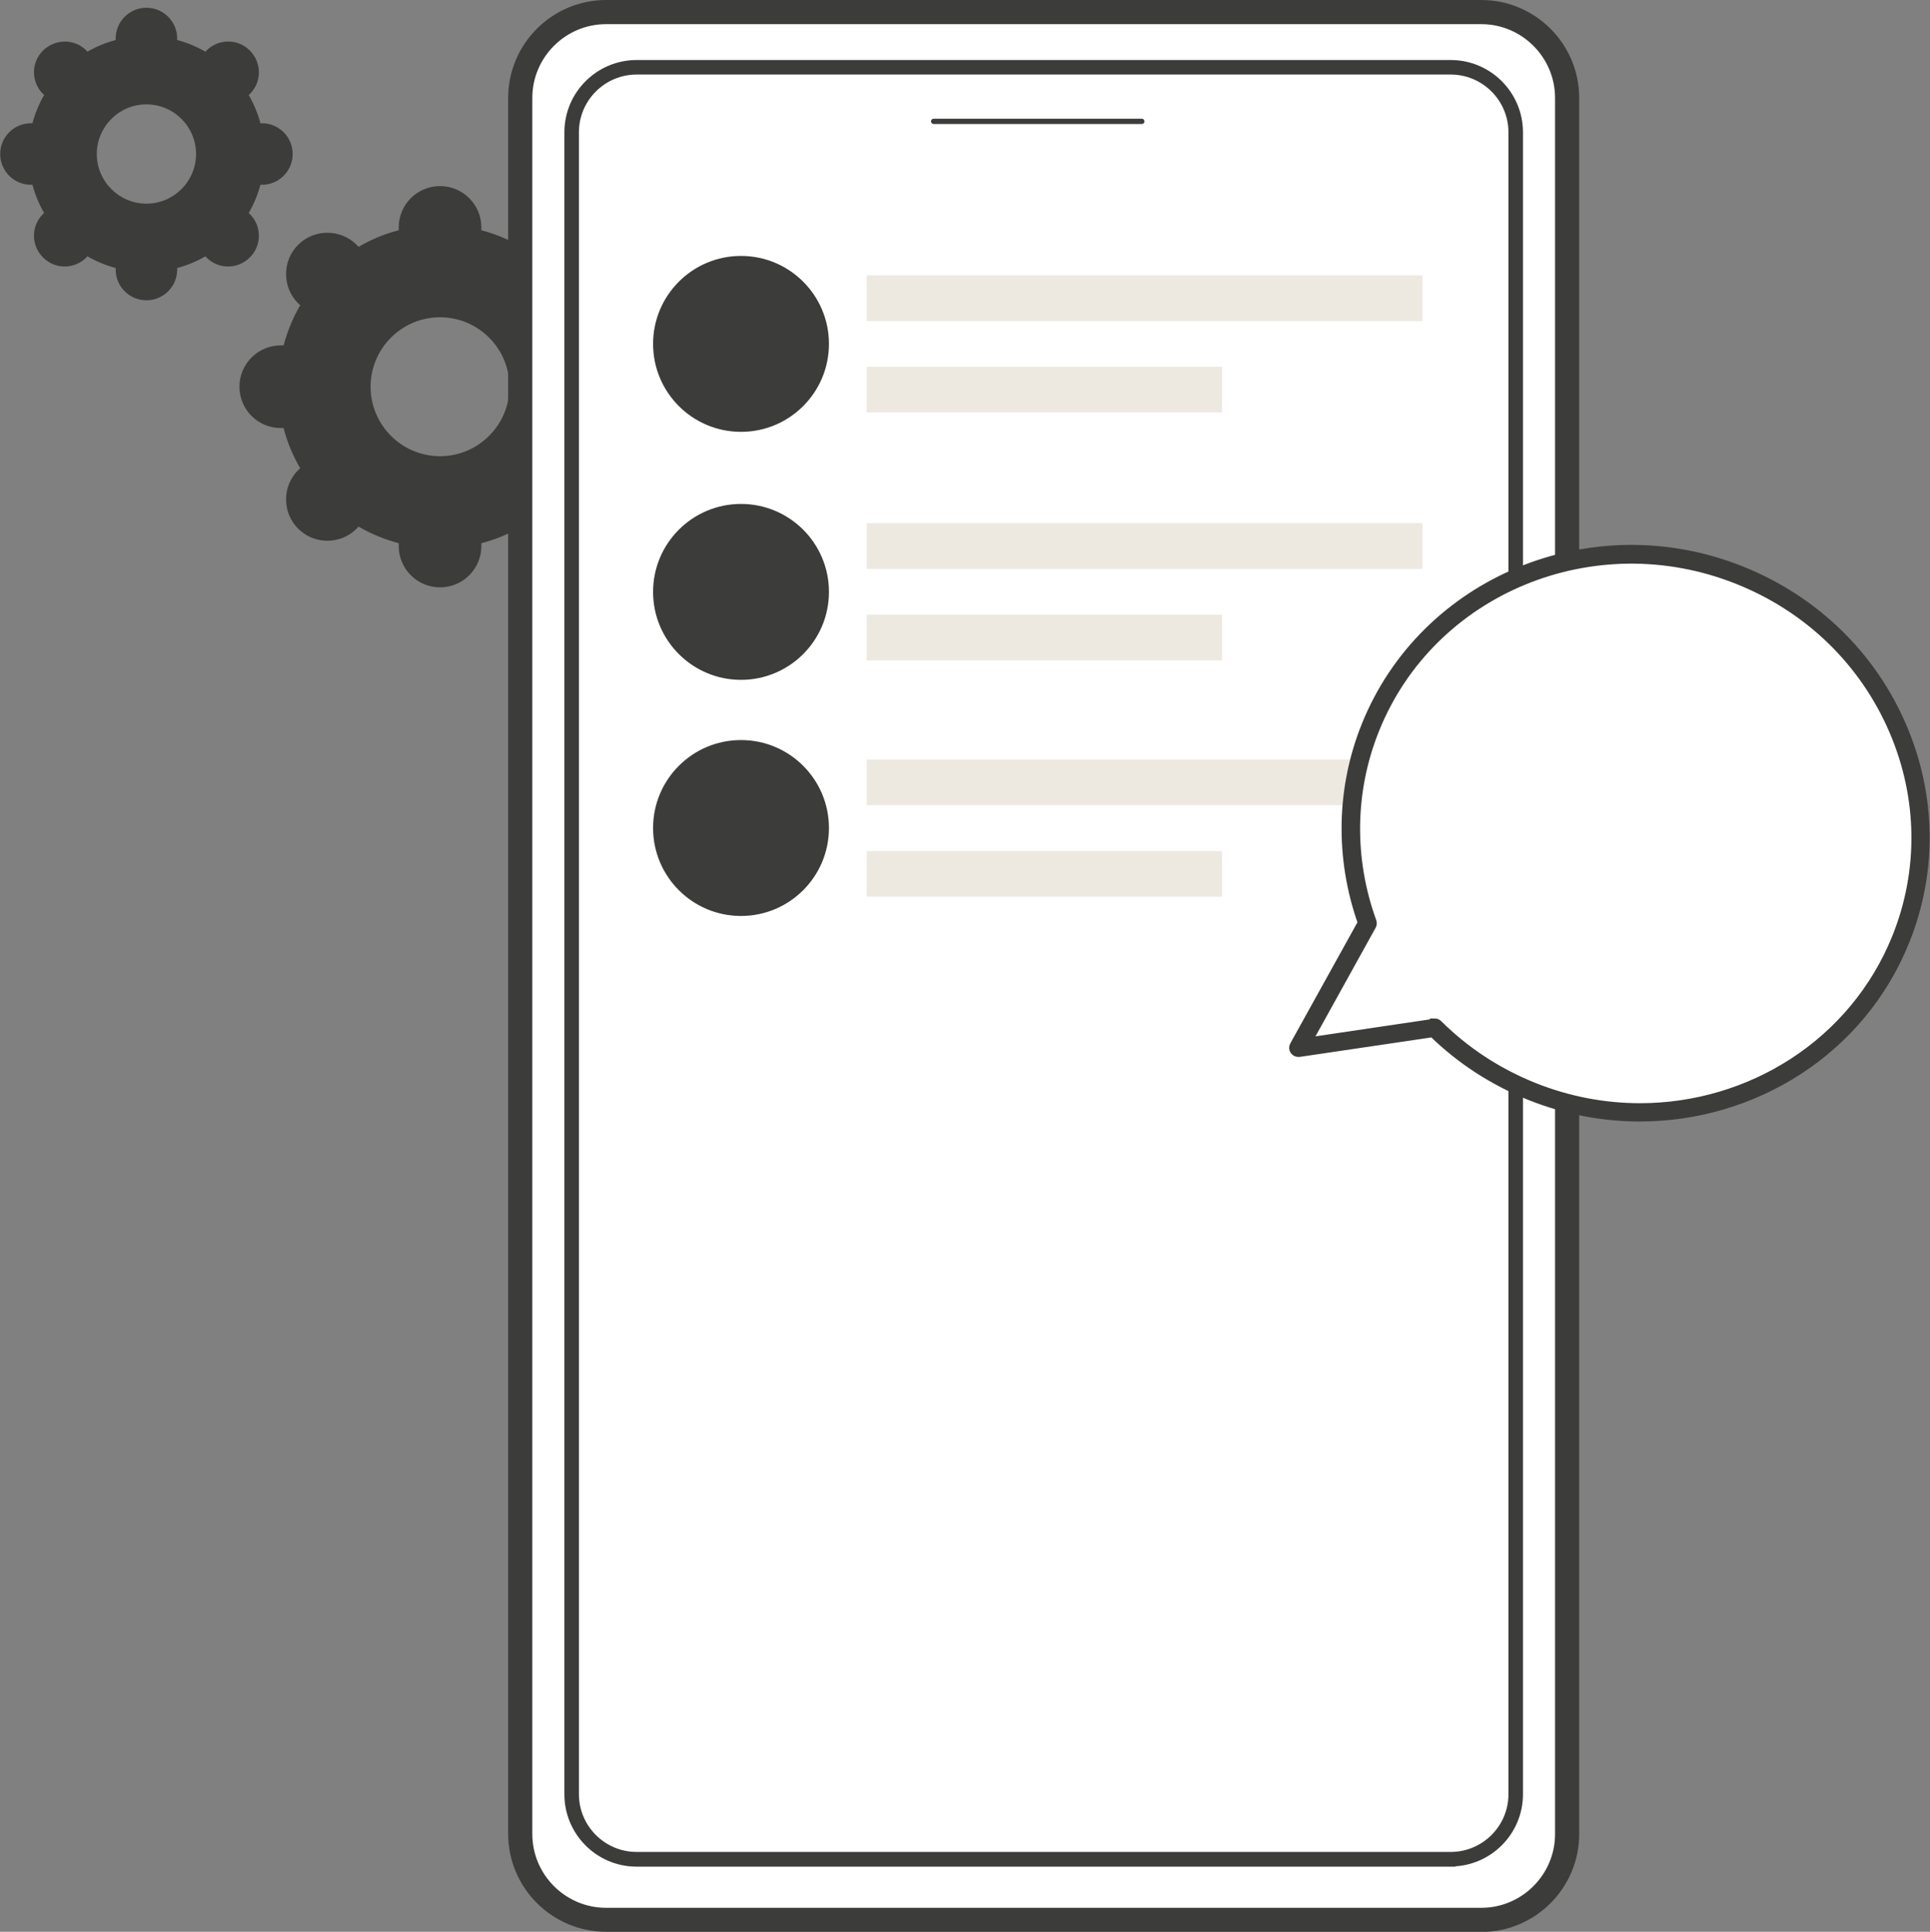
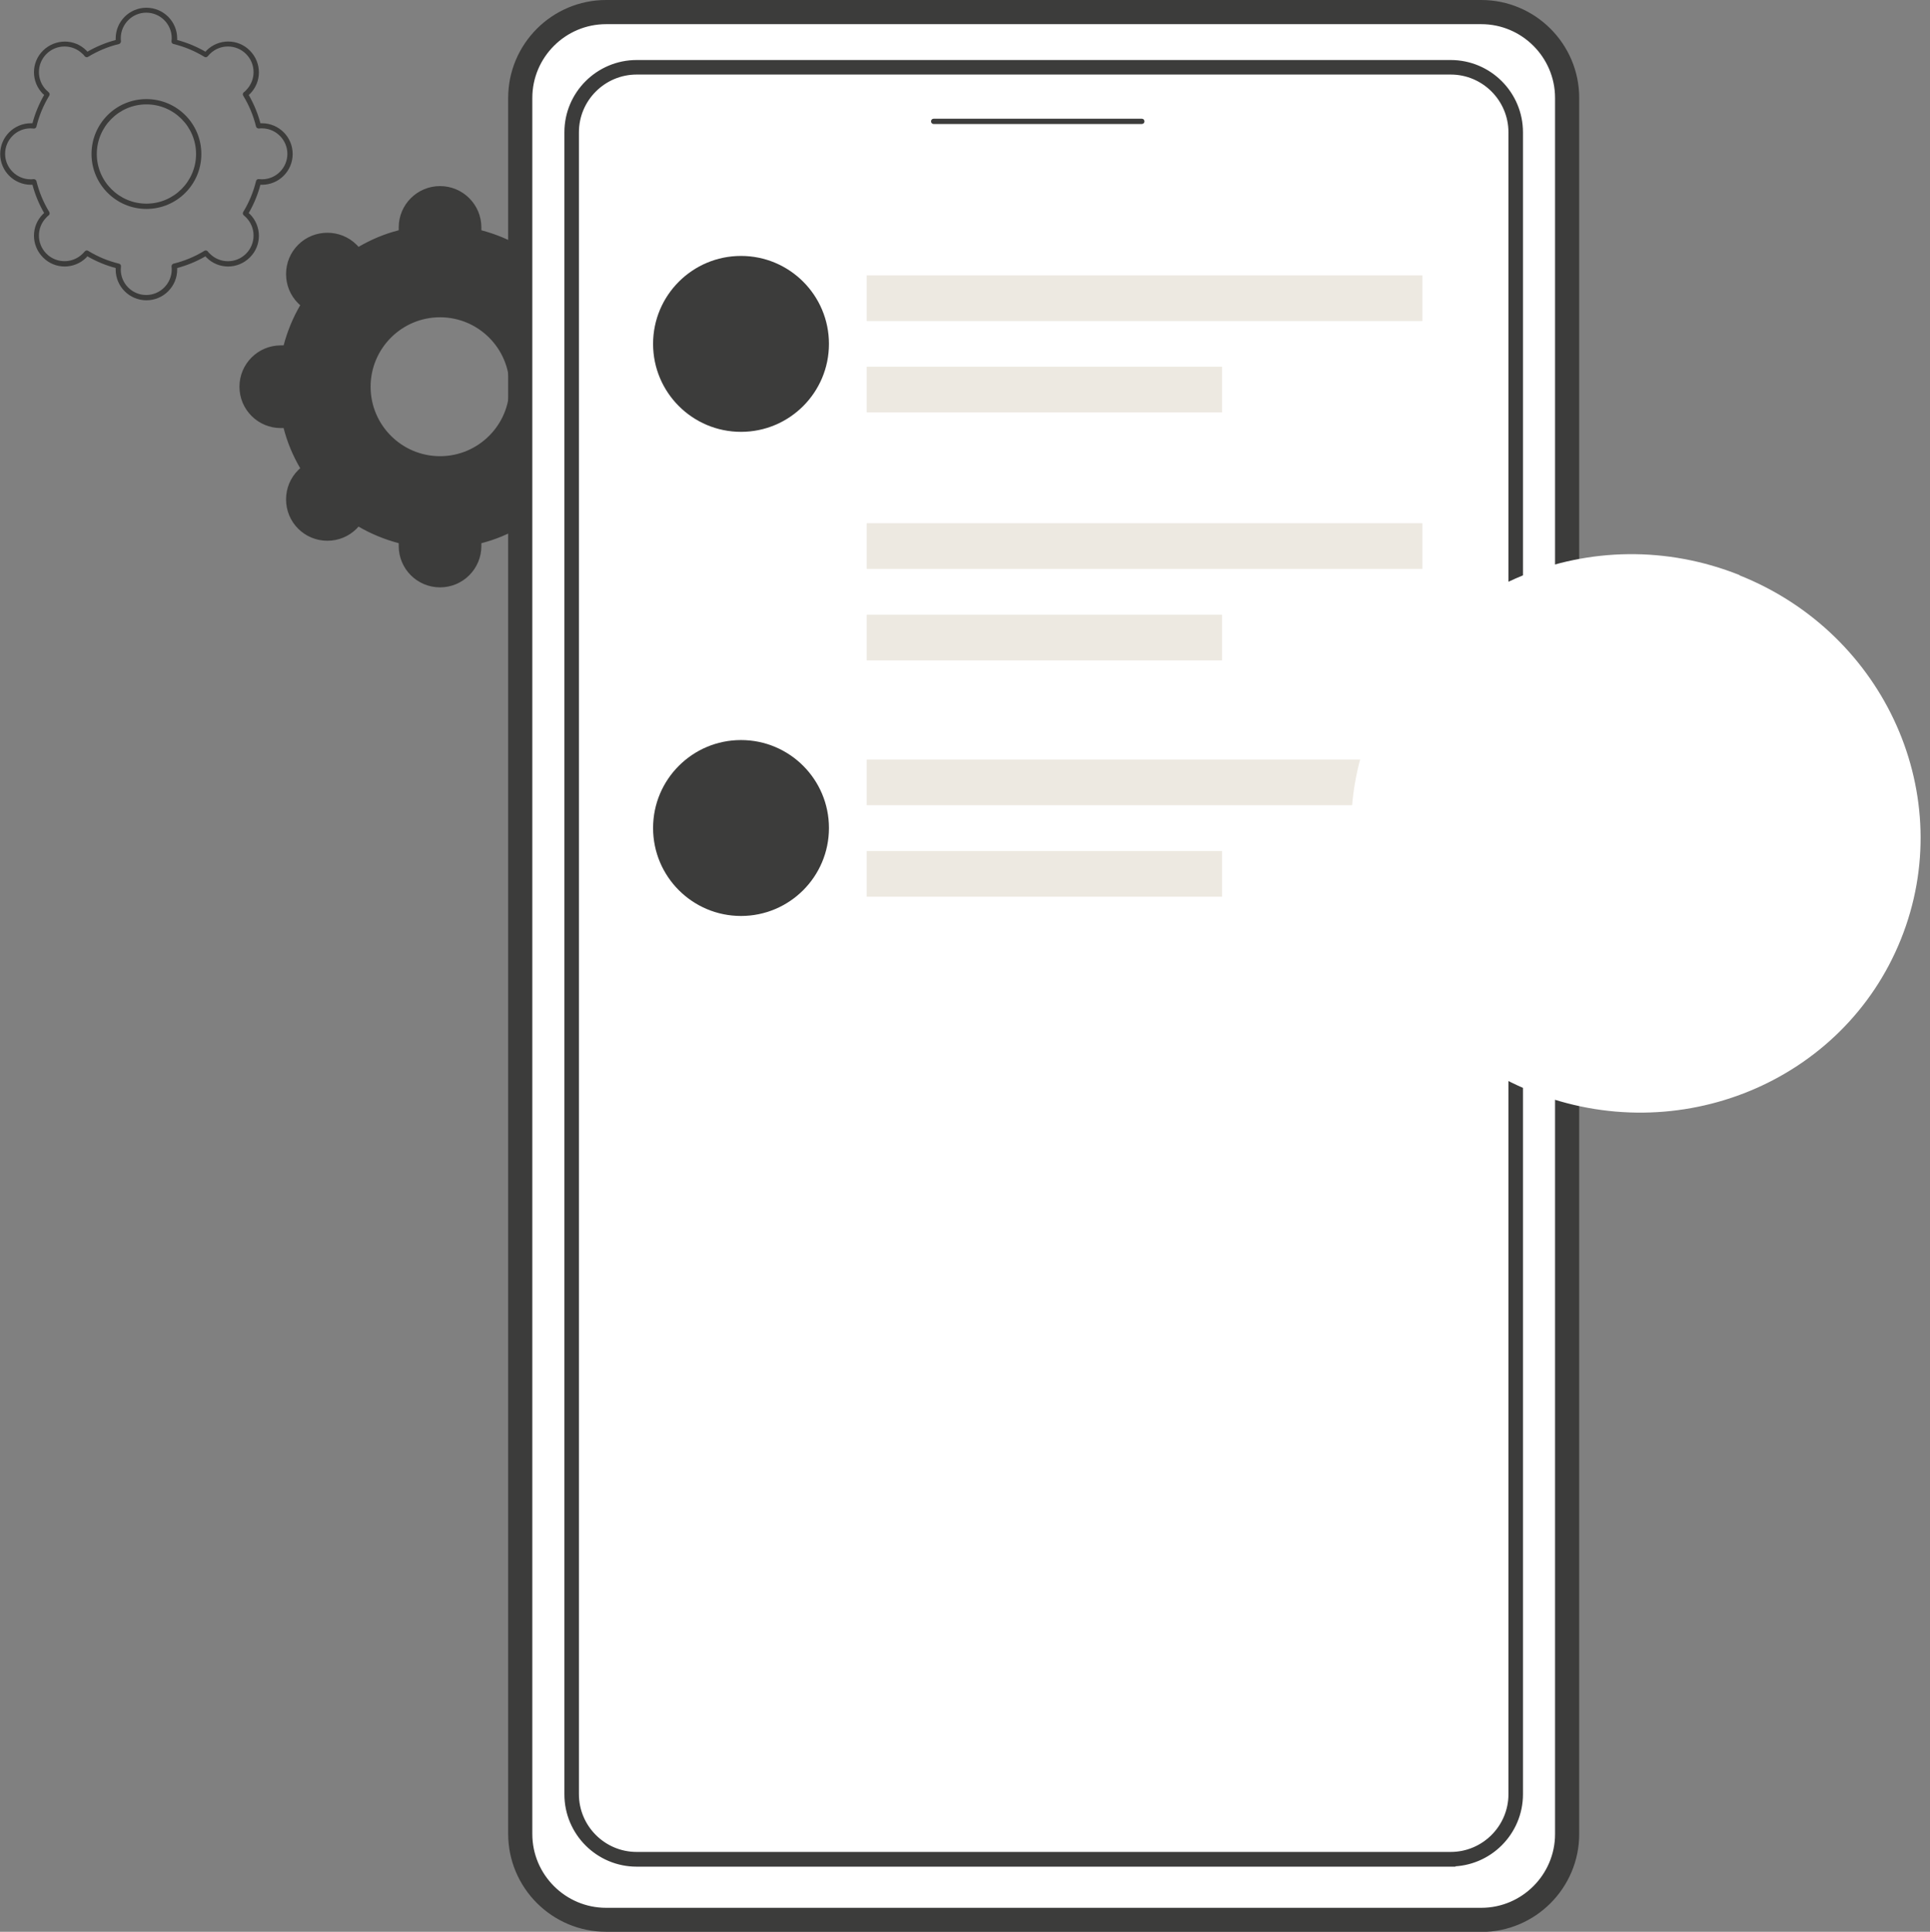
<svg xmlns="http://www.w3.org/2000/svg" id="Ebene_2" viewBox="0 0 102.28 102.35">
  <rect x="0" y="0" width="102.28" height="102.35" fill="#808080" stroke="none" />
  <defs>
    <style>.cls-1{fill:#fff;}.cls-2{fill:#3c3c3b;}.cls-3,.cls-4{fill:none;stroke:#3c3c3b;stroke-miterlimit:10;}.cls-5{fill:#e9e4d9;opacity:.79;}.cls-4{stroke-width:.5px;}</style>
  </defs>
  <g id="Ebene_1-2">
    <g id="Screen_addiction">
-       <path class="cls-2" d="m13.88,6.66c-.06,0-.12,0-.18.01-.15-.6-.38-1.16-.69-1.68.05-.04.09-.08.14-.12.58-.58.58-1.53,0-2.11-.58-.58-1.53-.58-2.11,0-.04.04-.08.09-.12.14-.51-.31-1.08-.55-1.68-.69,0-.06.01-.12.01-.18,0-.82-.67-1.49-1.49-1.49s-1.49.67-1.49,1.49c0,.06,0,.12.01.18-.6.15-1.16.38-1.68.69-.04-.05-.08-.09-.12-.14-.58-.58-1.53-.58-2.11,0s-.58,1.53,0,2.11c.04.04.09.08.14.12-.31.51-.55,1.08-.69,1.68-.06,0-.12-.01-.18-.01-.82,0-1.49.67-1.49,1.49s.67,1.49,1.49,1.49c.06,0,.12,0,.18-.01.15.6.38,1.16.69,1.68-.05.04-.09.08-.14.12-.58.58-.58,1.53,0,2.11s1.53.58,2.11,0c.04-.04.08-.09.12-.14.51.31,1.08.55,1.68.69,0,.06-.01.12-.01.18,0,.82.67,1.49,1.49,1.49s1.49-.67,1.49-1.49c0-.06,0-.12-.01-.18.6-.15,1.16-.38,1.68-.69.04.05.08.09.12.14.58.58,1.53.58,2.11,0,.58-.58.58-1.53,0-2.11-.04-.04-.09-.08-.14-.12.31-.51.55-1.08.69-1.68.06,0,.12.01.18.01.82,0,1.49-.67,1.49-1.49s-.67-1.49-1.49-1.49Zm-6.13,4.26c-1.53,0-2.77-1.24-2.77-2.77s1.24-2.77,2.77-2.77,2.77,1.24,2.77,2.77-1.24,2.77-2.77,2.77Z" />
      <path class="cls-2" d="m7.76,15.91c-.9,0-1.63-.73-1.63-1.63,0-.02,0-.05,0-.08-.53-.14-1.03-.35-1.5-.62-.02.02-.04.04-.05.06-.64.64-1.67.64-2.3,0-.64-.64-.64-1.67,0-2.3.02-.02.04-.04.06-.05-.27-.47-.48-.97-.62-1.5-.03,0-.05,0-.08,0-.9,0-1.63-.73-1.63-1.63s.73-1.63,1.63-1.63c.03,0,.05,0,.08,0,.14-.53.35-1.03.62-1.5-.02-.02-.04-.04-.06-.05-.64-.64-.64-1.67,0-2.3.64-.63,1.67-.64,2.3,0,.02.02.04.04.05.06.47-.27.97-.48,1.5-.62,0-.03,0-.05,0-.08,0-.9.73-1.63,1.63-1.63s1.63.73,1.63,1.63c0,.02,0,.05,0,.08.53.14,1.03.35,1.5.62.02-.02.04-.04.05-.06.64-.64,1.67-.64,2.3,0,.64.64.64,1.67,0,2.3-.02.02-.04.04-.06.05.27.47.48.97.62,1.5.03,0,.05,0,.08,0,.9,0,1.63.73,1.63,1.63s-.73,1.63-1.63,1.63c-.03,0-.05,0-.08,0-.14.53-.35,1.03-.62,1.5.02.02.04.04.06.05.64.64.64,1.67,0,2.3-.64.64-1.67.64-2.3,0-.02-.02-.04-.04-.05-.06-.47.27-.97.48-1.5.62,0,.03,0,.05,0,.08,0,.9-.73,1.63-1.63,1.63Zm-3.16-2.64s.05,0,.07.02c.51.31,1.06.54,1.64.68.07.02.11.08.1.15,0,.06-.01.11-.01.16,0,.75.61,1.35,1.35,1.35s1.35-.61,1.35-1.35c0-.05,0-.1-.01-.16,0-.07.04-.13.1-.15.58-.14,1.13-.37,1.64-.68.06-.04.14-.02.18.03.04.05.07.09.11.12.26.26.6.4.96.4s.7-.14.96-.4c.53-.53.53-1.39,0-1.92-.04-.04-.07-.07-.12-.11-.05-.04-.07-.12-.03-.18.31-.51.54-1.06.68-1.64.02-.07.08-.11.15-.1.06,0,.11.01.16.01.75,0,1.35-.61,1.35-1.35s-.61-1.35-1.35-1.35c-.05,0-.1,0-.16.01-.07,0-.13-.04-.15-.1-.14-.58-.37-1.13-.68-1.64-.04-.06-.02-.14.03-.18.05-.04.09-.07.12-.11.53-.53.53-1.39,0-1.92-.53-.53-1.39-.53-1.92,0-.04.04-.07.08-.11.12-.04.05-.12.07-.18.03-.51-.31-1.06-.54-1.64-.68-.07-.02-.11-.08-.1-.15,0-.06.01-.11.01-.16,0-.75-.61-1.35-1.35-1.35s-1.35.61-1.35,1.35c0,.05,0,.1.01.16,0,.07-.04.13-.1.15-.58.14-1.13.37-1.64.68-.06.04-.14.02-.18-.03-.04-.05-.07-.09-.11-.12-.53-.53-1.39-.53-1.92,0-.53.53-.53,1.39,0,1.92.04.03.08.07.12.11.05.04.07.12.03.18-.31.51-.54,1.06-.68,1.64-.02.07-.08.11-.15.1-.06,0-.11-.01-.16-.01-.75,0-1.35.61-1.35,1.35s.61,1.35,1.35,1.35c.05,0,.1,0,.16-.01.07,0,.13.04.15.1.14.58.37,1.13.68,1.64.04.06.02.14-.03.18-.05.04-.09.07-.12.11-.53.53-.53,1.39,0,1.92.53.53,1.39.53,1.92,0,.04-.04.07-.07.11-.12.03-.03.07-.05.11-.05Zm3.16-2.2c-1.6,0-2.91-1.3-2.91-2.91s1.3-2.91,2.91-2.91,2.91,1.3,2.91,2.91-1.3,2.91-2.91,2.91Zm0-5.54c-1.45,0-2.63,1.18-2.63,2.63s1.18,2.63,2.63,2.63,2.63-1.18,2.63-2.63-1.18-2.63-2.63-2.63Z" />
      <path class="cls-2" d="m31.75,18.44c-.08,0-.17,0-.25.02-.2-.82-.53-1.6-.96-2.31.06-.05.13-.1.19-.16.8-.8.8-2.1,0-2.91-.8-.8-2.1-.8-2.91,0-.06.06-.11.12-.16.19-.71-.43-1.49-.75-2.31-.96,0-.08.02-.16.02-.25,0-1.13-.92-2.05-2.05-2.05s-2.05.92-2.05,2.05c0,.08,0,.17.02.25-.82.2-1.6.53-2.31.96-.05-.06-.1-.13-.16-.19-.8-.8-2.1-.8-2.91,0-.8.8-.8,2.1,0,2.91.06.06.12.11.19.16-.43.71-.75,1.49-.96,2.31-.08,0-.16-.02-.25-.02-1.13,0-2.05.92-2.05,2.05s.92,2.05,2.05,2.05c.08,0,.17,0,.25-.02.2.82.53,1.6.96,2.31-.06.05-.13.1-.19.16-.8.8-.8,2.1,0,2.91.8.8,2.1.8,2.91,0,.06-.06.11-.12.16-.19.71.43,1.49.75,2.31.96,0,.08-.02.16-.02.25,0,1.13.92,2.05,2.05,2.05s2.05-.92,2.05-2.05c0-.08,0-.17-.02-.25.82-.2,1.6-.53,2.31-.96.05.06.1.13.16.19.8.8,2.1.8,2.91,0,.8-.8.8-2.1,0-2.91-.06-.06-.12-.11-.19-.16.43-.71.75-1.49.96-2.31.08,0,.16.02.25.02,1.13,0,2.05-.92,2.05-2.05s-.92-2.05-2.05-2.05Zm-8.44,5.87c-2.11,0-3.82-1.71-3.82-3.82s1.71-3.82,3.82-3.82,3.82,1.71,3.82,3.82-1.71,3.82-3.82,3.82Z" />
      <path class="cls-2" d="m23.32,31.12c-1.21,0-2.19-.98-2.19-2.19,0-.05,0-.09,0-.15-.75-.2-1.46-.49-2.13-.88-.03.04-.07.07-.1.11-.41.41-.96.64-1.55.64s-1.14-.23-1.55-.64-.64-.96-.64-1.55.23-1.14.64-1.55c.03-.03.07-.07.11-.1-.39-.67-.69-1.38-.88-2.13-.05,0-.1,0-.15,0-1.21,0-2.19-.98-2.19-2.19s.98-2.19,2.19-2.19c.05,0,.09,0,.15,0,.2-.75.49-1.46.88-2.13-.04-.03-.07-.07-.11-.1-.41-.41-.64-.96-.64-1.55s.23-1.14.64-1.55c.85-.85,2.25-.85,3.1,0,.03.03.07.07.1.11.67-.39,1.38-.69,2.13-.88,0-.05,0-.1,0-.15,0-1.21.98-2.19,2.19-2.19s2.19.98,2.19,2.19c0,.05,0,.09,0,.15.75.2,1.46.49,2.13.88.03-.04.07-.07.1-.11.85-.85,2.25-.85,3.1,0,.41.41.64.96.64,1.55s-.23,1.14-.64,1.55c-.03.03-.07.07-.11.1.39.67.69,1.38.88,2.13.05,0,.1,0,.15,0,1.21,0,2.19.98,2.19,2.19s-.98,2.19-2.19,2.19c-.05,0-.09,0-.15,0-.2.75-.49,1.46-.88,2.13.04.03.07.07.11.1.41.41.64.96.64,1.55s-.23,1.14-.64,1.55c-.41.41-.96.64-1.55.64s-1.14-.23-1.55-.64c-.03-.03-.07-.07-.1-.11-.67.39-1.38.69-2.13.88,0,.05,0,.1,0,.15,0,1.21-.98,2.19-2.19,2.19Zm-4.35-3.54s.05,0,.07.02c.71.43,1.47.74,2.27.94.07.02.11.08.1.15-.01.09-.02.16-.02.23,0,1.06.86,1.92,1.92,1.92s1.92-.86,1.92-1.92c0-.07,0-.15-.02-.23,0-.07.04-.13.1-.15.8-.2,1.57-.52,2.27-.94.06-.04.14-.02.18.03.05.07.1.13.15.18.36.36.84.56,1.36.56s.99-.2,1.36-.56c.75-.75.75-1.96,0-2.71-.05-.05-.11-.1-.18-.15-.05-.04-.07-.12-.03-.18.43-.71.74-1.47.94-2.27.02-.07.08-.11.15-.1.09.01.16.02.23.02,1.06,0,1.92-.86,1.92-1.92s-.86-1.92-1.92-1.92c-.07,0-.14,0-.23.02-.07,0-.13-.04-.15-.1-.2-.8-.52-1.57-.94-2.27-.04-.06-.02-.14.03-.18.07-.05.13-.1.18-.15.36-.36.56-.84.56-1.36s-.2-.99-.56-1.36c-.75-.75-1.96-.75-2.71,0-.05.05-.1.11-.15.18-.04.05-.12.07-.18.03-.71-.43-1.47-.74-2.27-.94-.07-.02-.11-.08-.1-.15.01-.09.02-.16.02-.23,0-1.06-.86-1.92-1.92-1.92s-1.92.86-1.92,1.92c0,.07,0,.14.02.23,0,.07-.04.13-.1.15-.8.2-1.57.52-2.27.94-.06.04-.14.02-.18-.03-.05-.07-.1-.13-.15-.18-.75-.75-1.96-.75-2.71,0-.36.36-.56.84-.56,1.36s.2.99.56,1.36c.05.05.11.1.18.15.05.04.07.12.03.18-.43.71-.74,1.47-.94,2.27-.02.07-.08.11-.15.1-.09-.01-.16-.02-.23-.02-1.06,0-1.92.86-1.92,1.92s.86,1.92,1.92,1.92c.07,0,.14,0,.23-.02.07,0,.13.04.15.1.2.8.52,1.57.94,2.27.04.06.02.14-.03.18-.07.05-.13.1-.18.15-.75.75-.75,1.96,0,2.71s1.96.75,2.71,0c.05-.05.1-.11.15-.18.03-.03.07-.05.11-.05Zm4.35-3.14c-2.18,0-3.95-1.77-3.95-3.95s1.77-3.95,3.95-3.95,3.95,1.77,3.95,3.95-1.77,3.95-3.95,3.95Zm0-7.63c-2.03,0-3.68,1.65-3.68,3.68s1.65,3.68,3.68,3.68,3.68-1.65,3.68-3.68-1.65-3.68-3.68-3.68Z" />
      <rect class="cls-1" x="27.57" y=".64" width="55.48" height="101.08" rx="4.55" ry="4.55" transform="translate(110.62 102.35) rotate(180)" />
      <path class="cls-3" d="m78.5,101.85h-46.38c-2.58,0-4.69-2.1-4.69-4.69V5.19c0-2.58,2.1-4.69,4.69-4.69h46.38c2.58,0,4.69,2.1,4.69,4.69v91.98c0,2.58-2.1,4.69-4.69,4.69ZM32.12.78c-2.43,0-4.41,1.98-4.41,4.41v91.98c0,2.43,1.98,4.41,4.41,4.41h46.38c2.43,0,4.41-1.98,4.41-4.41V5.19c0-2.43-1.98-4.41-4.41-4.41h-46.38Z" />
      <path class="cls-4" d="m76.88,98.65h-43.14c-1.98,0-3.58-1.61-3.58-3.58V7.01c0-1.98,1.61-3.58,3.58-3.58h43.14c1.98,0,3.58,1.61,3.58,3.58v88.05c0,1.98-1.61,3.58-3.58,3.58ZM33.74,3.7c-1.82,0-3.31,1.48-3.31,3.31v88.05c0,1.82,1.48,3.31,3.31,3.31h43.14c1.82,0,3.31-1.48,3.31-3.31V7.01c0-1.82-1.48-3.31-3.31-3.31h-43.14Z" />
      <path class="cls-2" d="m60.51,6.57h-11.03c-.08,0-.14-.06-.14-.14s.06-.14.14-.14h11.03c.08,0,.14.06.14.14s-.06.14-.14.14Z" />
      <circle class="cls-2" cx="39.27" cy="18.22" r="4.66" />
      <rect class="cls-5" x="45.93" y="14.59" width="29.45" height="2.42" />
      <rect class="cls-5" x="45.93" y="19.43" width="18.83" height="2.42" />
-       <circle class="cls-2" cx="39.27" cy="31.36" r="4.66" />
      <rect class="cls-5" x="45.93" y="27.72" width="29.45" height="2.42" />
      <rect class="cls-5" x="45.93" y="32.57" width="18.83" height="2.42" />
      <circle class="cls-2" cx="39.27" cy="43.87" r="4.66" />
      <rect class="cls-5" x="45.93" y="40.24" width="29.45" height="2.42" />
      <rect class="cls-5" x="45.93" y="45.09" width="18.83" height="2.42" />
    </g>
    <path class="cls-1" d="m92.19,30.47c-7.76-3.1-16.52.52-19.55,8.08-1.38,3.44-1.34,7.1-.15,10.37l-3.67,6.61,7.21-1.07c1.43,1.42,3.16,2.58,5.16,3.38,7.76,3.1,16.52-.52,19.55-8.08,3.04-7.56-.8-16.19-8.56-19.28Z" />
-     <path class="cls-4" d="m86.91,59.17c-1.93,0-3.9-.36-5.81-1.12-1.94-.78-3.68-1.9-5.16-3.35l-7.1,1.05c-.09.01-.18-.03-.23-.1-.05-.07-.06-.17-.01-.25l3.61-6.51c-1.21-3.41-1.15-7.11.19-10.44,3.08-7.66,11.99-11.35,19.86-8.21,3.88,1.55,6.92,4.49,8.54,8.28,1.56,3.65,1.62,7.67.15,11.32-2.33,5.81-8.01,9.33-14.05,9.33Zm-10.88-4.96c.06,0,.12.02.17.07,1.45,1.44,3.16,2.56,5.08,3.33,1.85.74,3.76,1.09,5.63,1.09,5.85,0,11.35-3.41,13.61-9.03,1.42-3.53,1.36-7.42-.15-10.95-1.57-3.67-4.51-6.52-8.28-8.02-7.63-3.04-16.26.52-19.24,7.94-1.31,3.25-1.36,6.87-.15,10.2.02.06.02.14-.02.2l-3.43,6.19,6.74-1s.02,0,.04,0Z" />
  </g>
</svg>